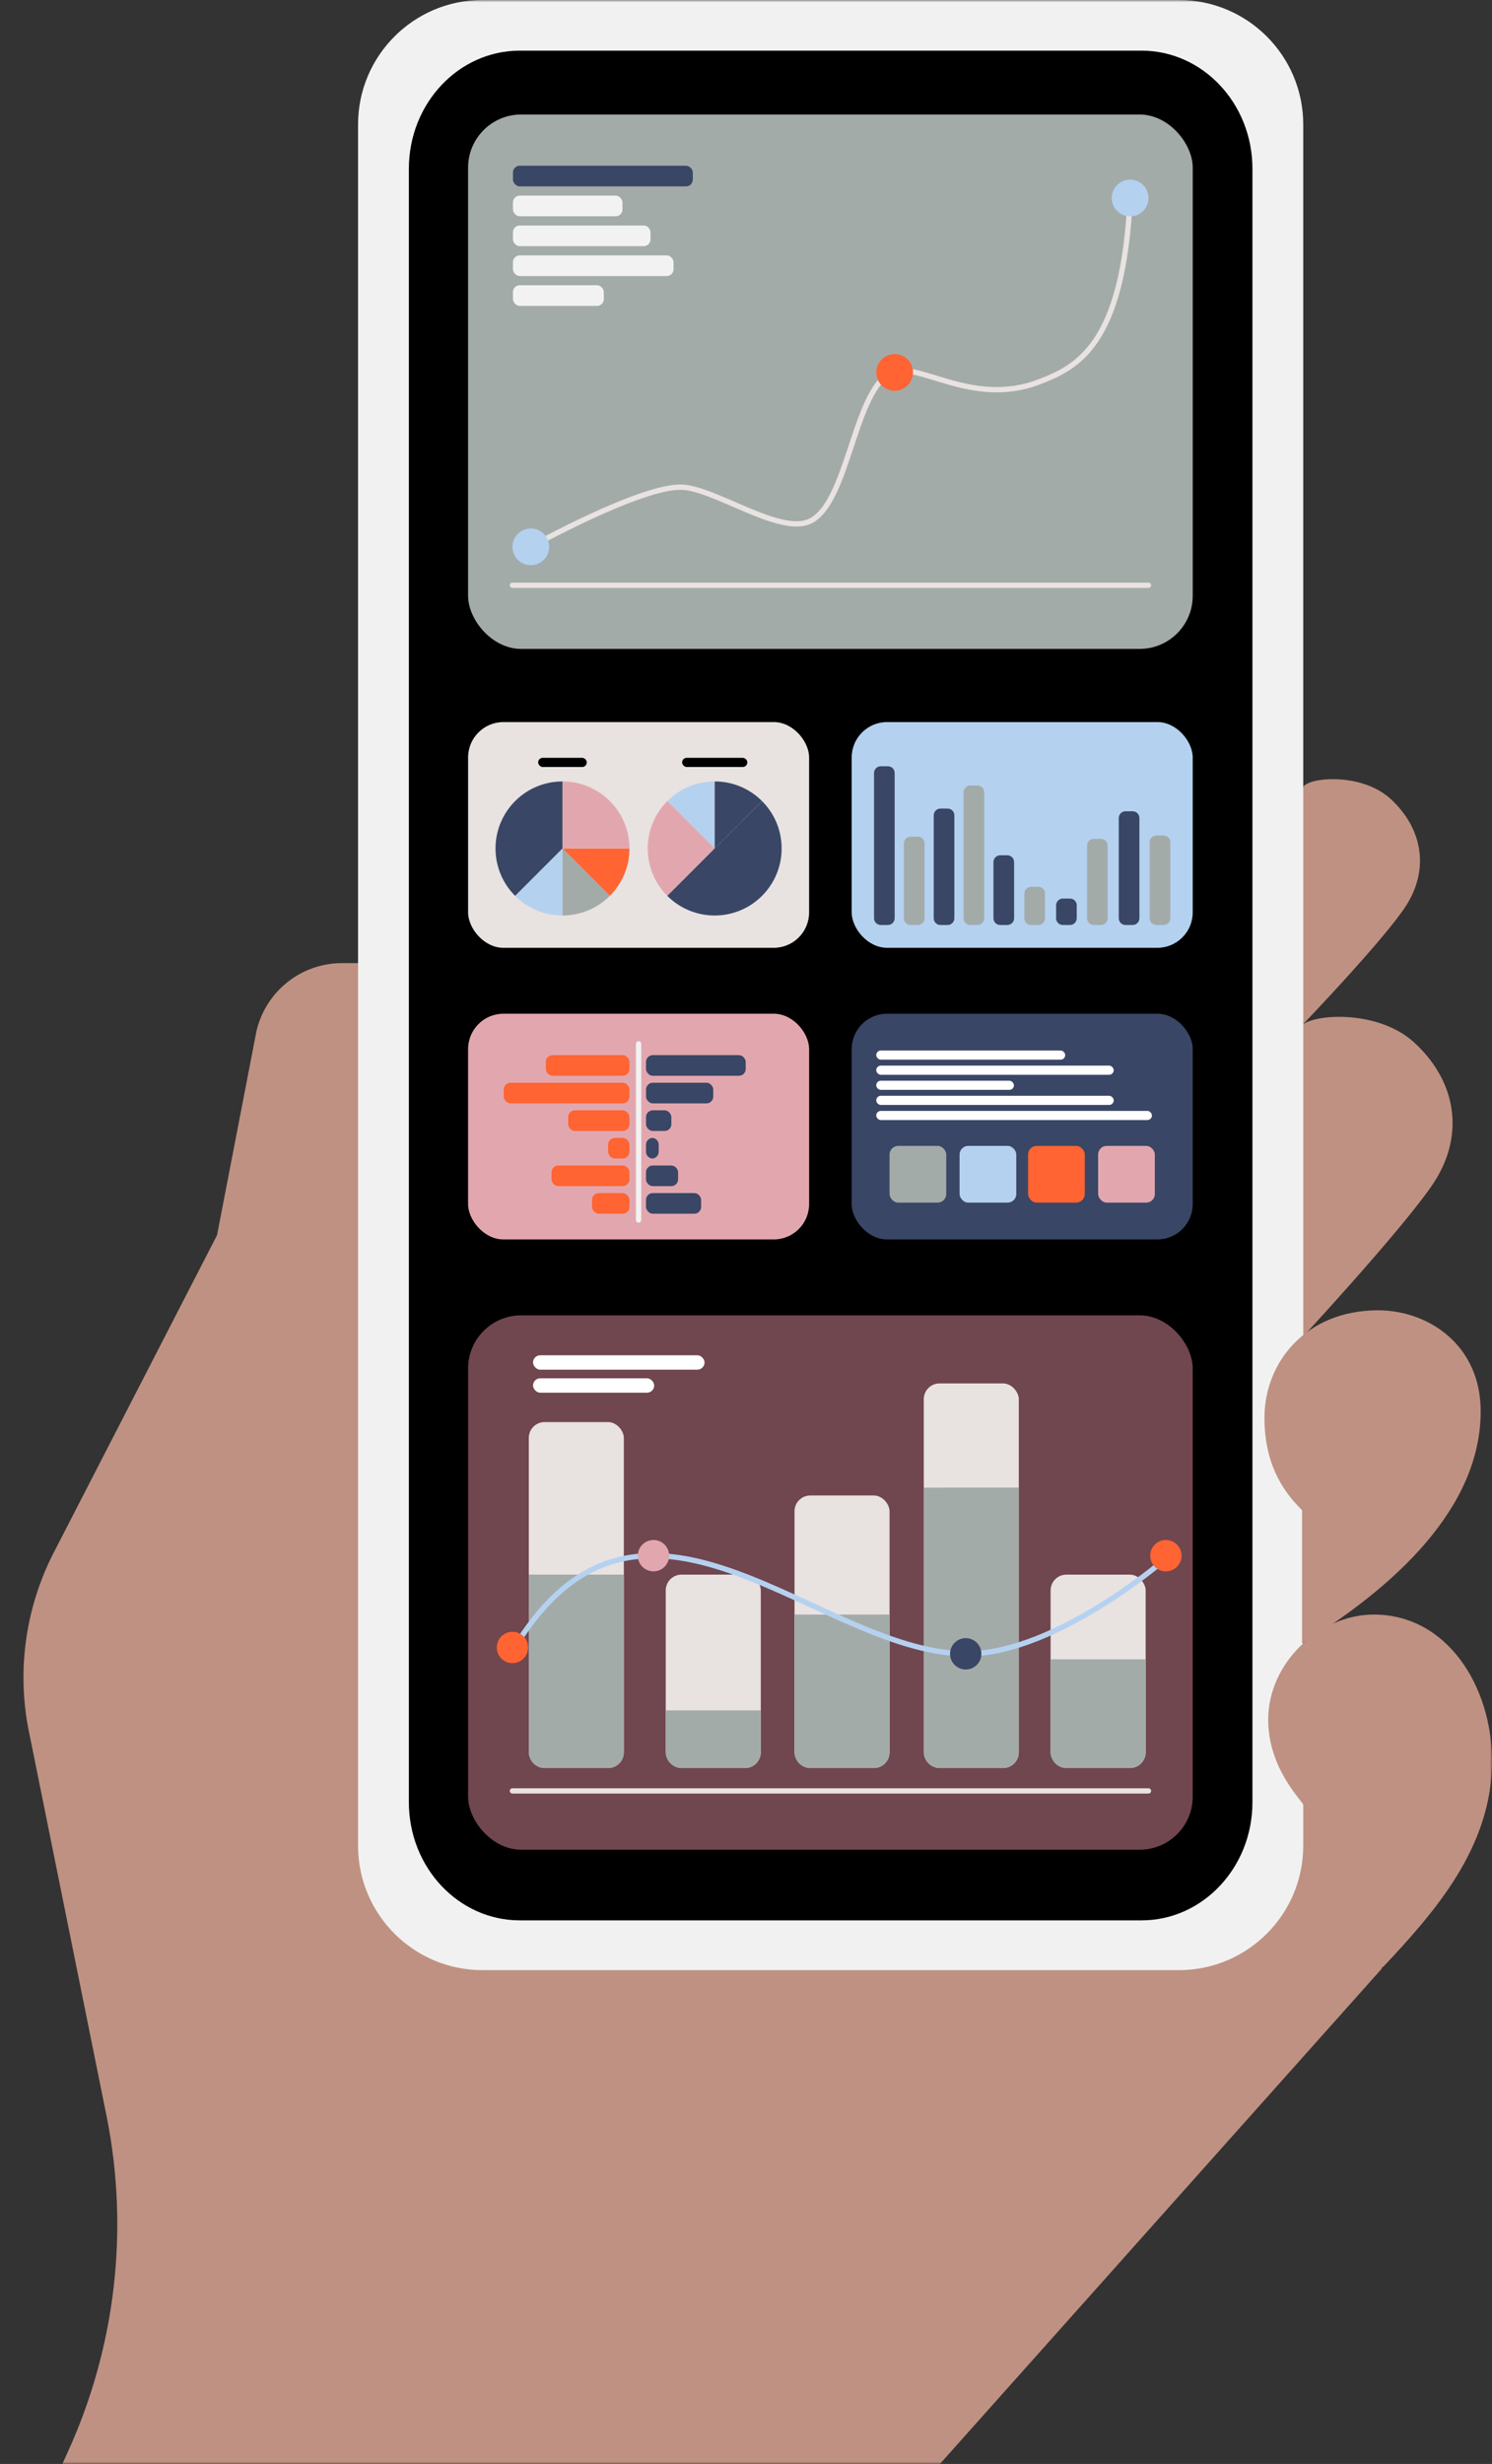
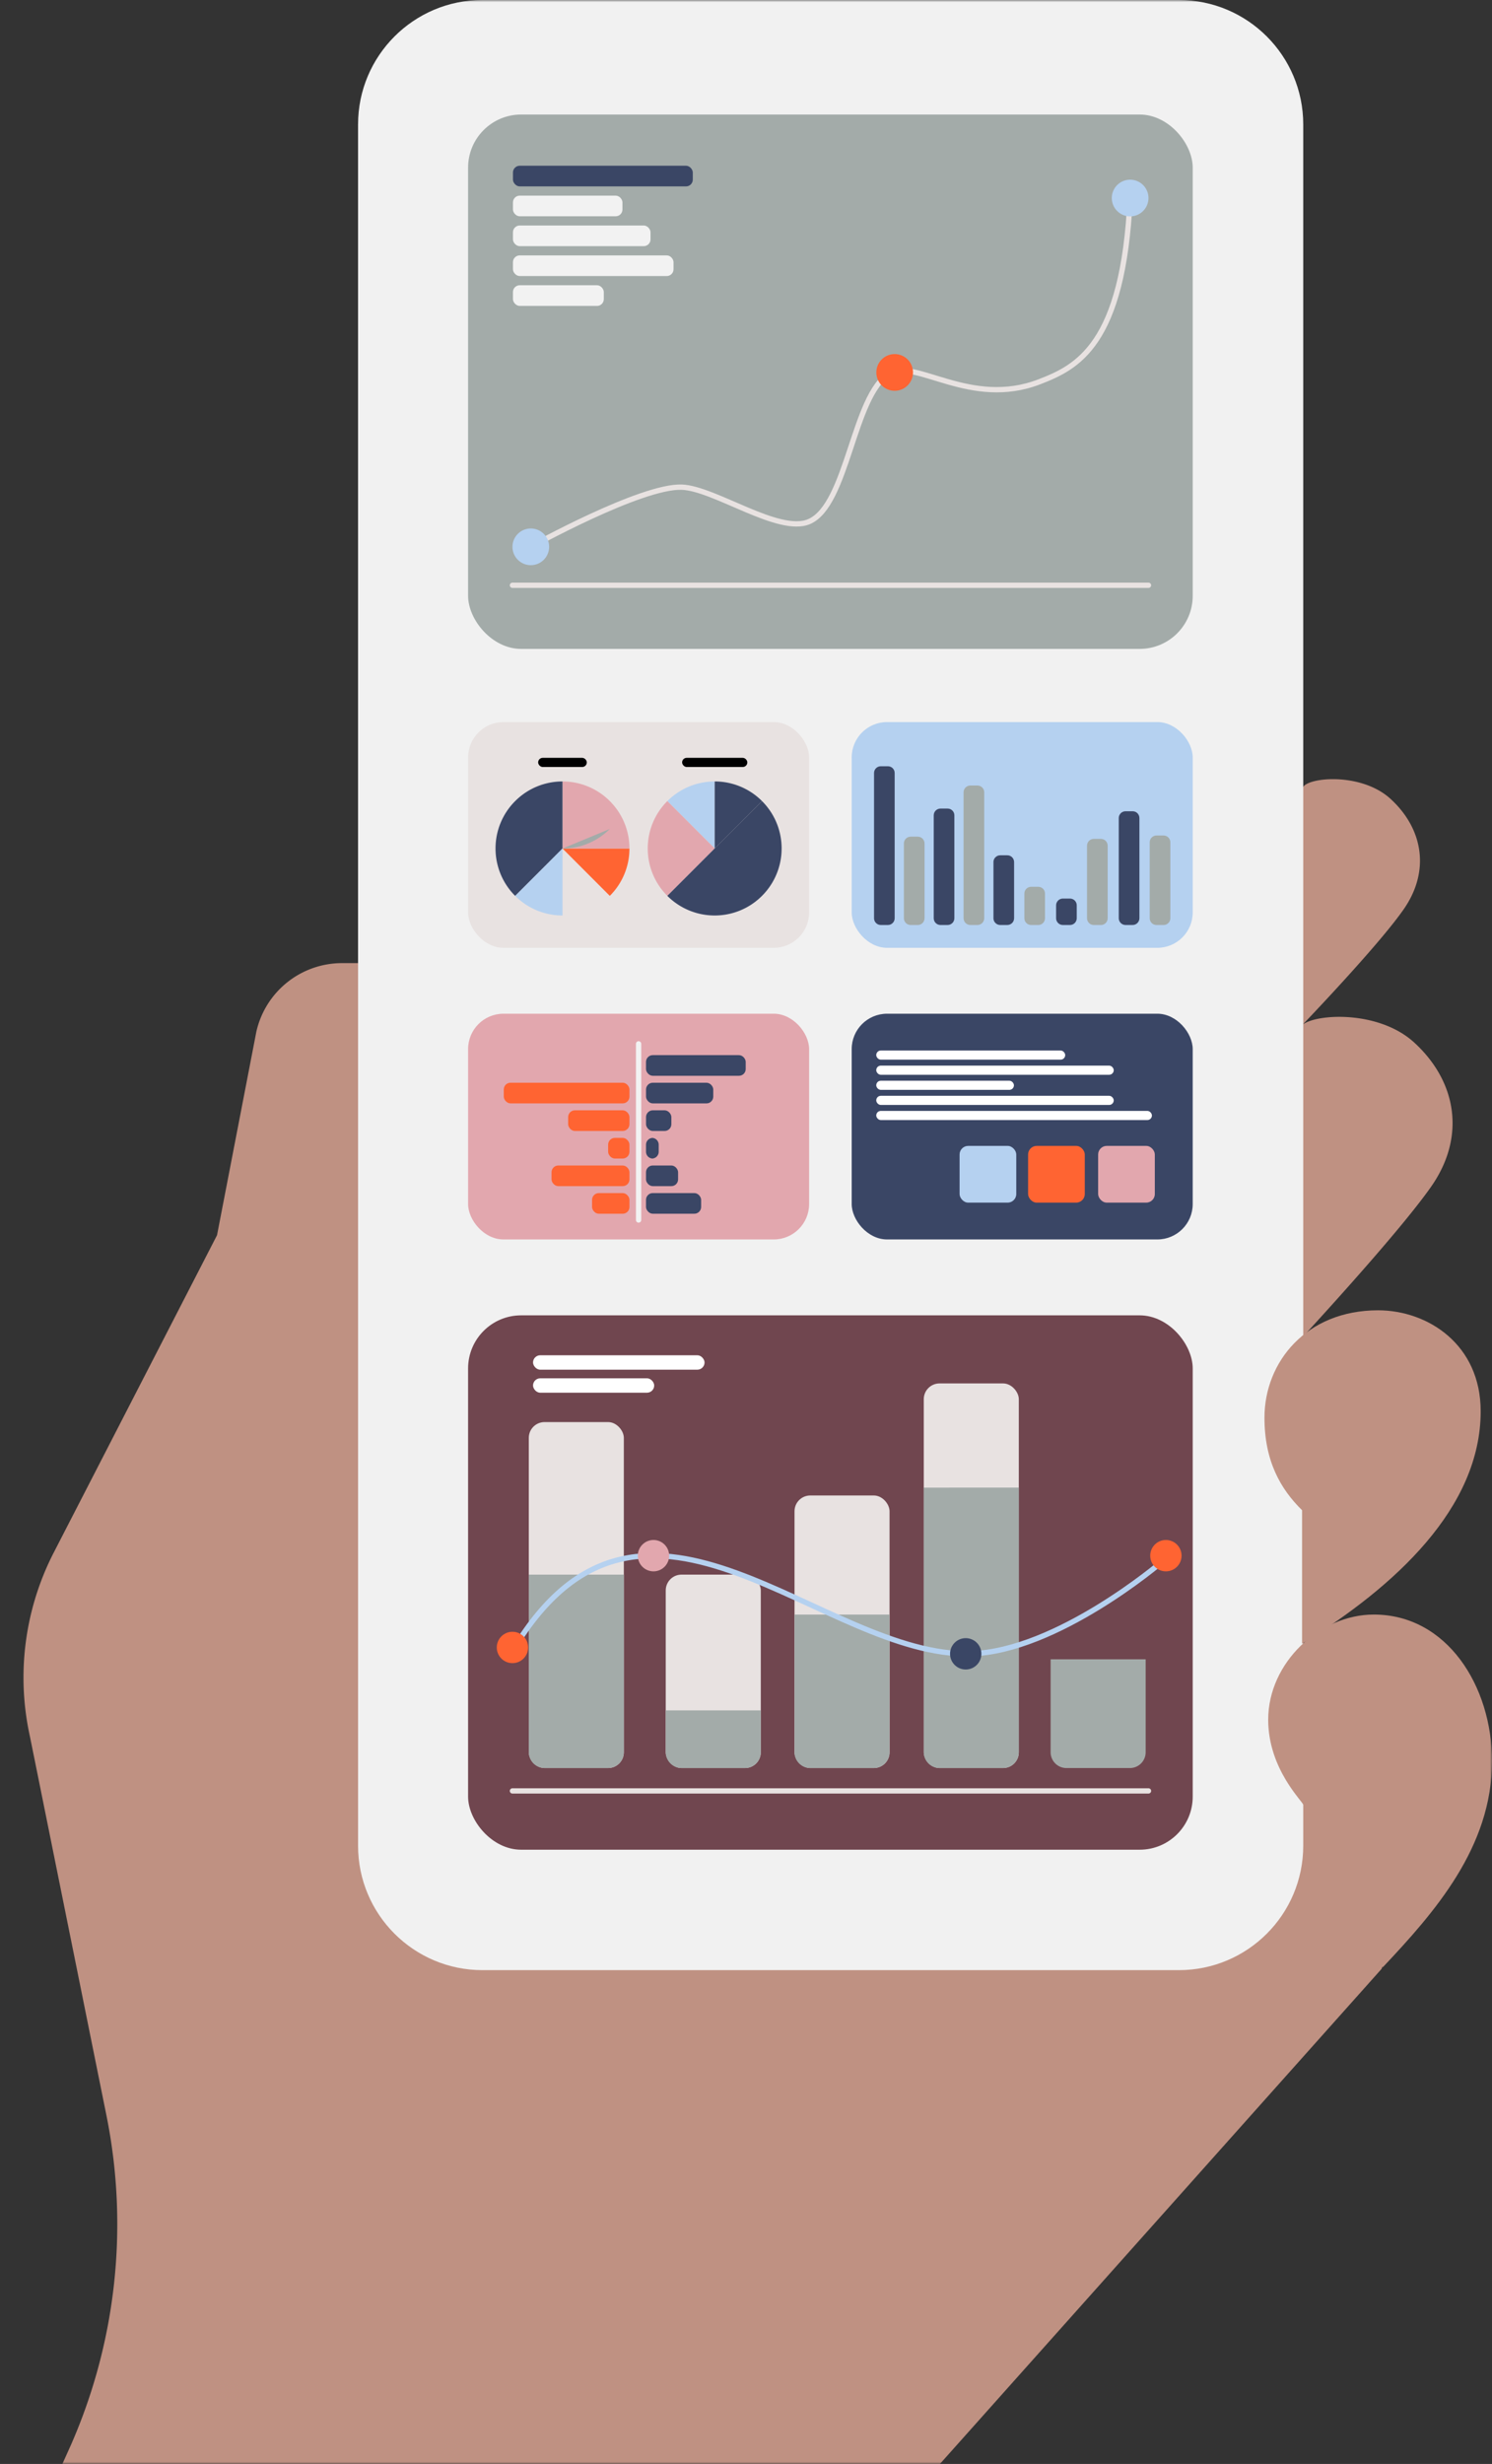
<svg xmlns="http://www.w3.org/2000/svg" xmlns:xlink="http://www.w3.org/1999/xlink" width="344" height="568">
  <rect width="100%" height="100%" fill="#333333" stroke="none" />
  <defs>
    <path id="a" d="M0 0h344v568H0z" />
  </defs>
  <g fill="none" fill-rule="evenodd">
    <mask id="b" fill="#fff">
      <use xlink:href="#a" />
    </mask>
    <g mask="url(#b)">
      <g fill-rule="nonzero">
        <path d="M295.714 406.856c0 8.018-6.17 44.292-25.482 44.292-19.313 0-135.94 1.044-162.214 1.044-10.749 0-23.341-9.56-23.341-21.864 0-11.598.917-121.548.917-153.606 3.267-6.13 3.715-51.703 2.23-54.698h-8.966a20.247 20.247 0 0 0-19.77 15.89L50.04 284.74l-37.638 73.147a63.008 63.008 0 0 0-5.505 42.403l17.636 87.331a126.678 126.678 0 0 1-8.237 76.134L0 599.979 139.977 654 318.53 453.886c1.166-3 15.667-26.435 6.57-22.644-9.364 3.901-29.386-32.405-29.386-24.386m4.649-170.668c4.62-4.848 18.163-19.237 23.264-26.558 6.194-8.887 4.445-18.628-3.01-25.46-6.936-6.353-19.769-4.937-20.295-2.448l-1.533 56.11s.367-.38.999-1.04c-.07.118-.127.236-.151.355l-1.998 73.987S321.93 285.083 330 273.506c8.07-11.577 5.79-24.268-3.923-33.168-8.087-7.41-22.318-6.705-25.711-4.154" fill="#BF9182" />
        <path d="M111.22 0h160.594c15.818 0 28.663 12.854 28.663 28.683v396.801c0 15.83-12.841 28.683-28.663 28.683H111.22c-15.818 0-28.664-12.85-28.664-28.683v-396.8C82.556 12.85 95.402 0 111.22 0Z" fill="#F1F1F1" />
-         <path d="M119.852 11.675c-14.13 0-25.58 12.185-25.58 27.218V415.47c0 15.033 11.45 27.222 25.58 27.222h143.333c14.13 0 25.58-12.185 25.58-27.222V38.893c0-15.033-11.45-27.218-25.58-27.218H119.852Z" fill="currentColor" />
        <path d="M300.567 416.2c0-.77-8.168-8.226-8.168-19.77 0-13.14 11.895-24.236 24.345-24.236 16.89 0 27.256 16.515 27.256 33.8 0 19.82-13.2 34.797-25.177 47.512" fill="#BF9182" />
        <path d="M300.208 378.927v-30.785c-5.036-4.95-8.67-11.43-8.67-21.33 0-12.813 9.62-24.753 26.197-24.753 11.49 0 23.655 7.896 23.655 23.272 0 22.305-19.798 40.432-41.194 53.592" fill="#BF9182" />
      </g>
      <rect fill="#A3ABA9" fill-rule="nonzero" x="107.925" y="26.402" width="167.07" height="123.185" rx="12.234" />
      <rect fill="#70464F" fill-rule="nonzero" x="107.925" y="303.218" width="167.07" height="123.185" rx="12.234" />
      <rect fill="#E8E2E1" fill-rule="nonzero" x="107.925" y="166.456" width="78.625" height="52.037" rx="8.156" />
      <rect fill="#E2A7AE" fill-rule="nonzero" x="107.925" y="233.686" width="78.625" height="52.037" rx="8.156" />
      <rect fill="#B5D1F0" fill-rule="nonzero" x="196.369" y="166.456" width="78.625" height="52.037" rx="8.156" />
      <rect fill="#3A4665" fill-rule="nonzero" x="196.369" y="233.686" width="78.625" height="52.037" rx="8.156" />
      <g transform="translate(118.27 38.208)" fill-rule="nonzero">
        <rect fill="#3A4665" width="41.46" height="4.762" rx="1.558" />
        <rect fill="#F2F2F2" y="13.776" width="31.714" height="4.762" rx="1.558" />
        <rect fill="#F2F2F2" y="6.888" width="25.242" height="4.762" rx="1.558" />
        <rect fill="#F2F2F2" y="27.549" width="20.944" height="4.762" rx="1.558" />
        <rect fill="#F2F2F2" y="20.665" width="37.019" height="4.762" rx="1.558" />
      </g>
      <g fill-rule="nonzero">
        <path fill="#F2F2F2" d="M129.692 195.593h-.008l.008.008z" />
        <path fill="#B5D1F0" d="m129.696 195.609.012-.016h-.016v.008z" />
        <path d="M145.126 195.593h-15.418l-.012.012 10.904 10.916a15.4 15.4 0 0 0 4.526-10.928Z" fill="#FF6432" />
        <path d="M140.616 184.681a15.384 15.384 0 0 0-10.923-4.534v15.446h15.434c0-4.26-1.724-8.121-4.514-10.912h.004Z" fill="#E2A7AE" />
        <path fill="#A3ABA9" d="m129.692 195.613.004-.004-.004-.008z" />
        <path d="M129.692 180.147a15.38 15.38 0 0 0-10.92 4.53 15.398 15.398 0 0 0-4.519 10.92 15.42 15.42 0 0 0 4.53 10.932l10.906-10.912v-.012l-.008-.008h.008v-15.446l.003-.004Z" fill="#3A4665" />
        <path d="M118.788 206.525a15.377 15.377 0 0 0 10.904 4.517v-15.43l-10.904 10.914Z" fill="#B5D1F0" />
-         <path d="M129.692 195.613v15.43c4.261 0 8.119-1.727 10.912-4.522L129.7 195.605h-.004l-.004.008Z" fill="#A3ABA9" />
+         <path d="M129.692 195.613c4.261 0 8.119-1.727 10.912-4.522L129.7 195.605h-.004l-.004.008Z" fill="#A3ABA9" />
      </g>
      <path d="M122.38 126.057s25.483-14.123 34.838-13.752c7.589.298 22.346 10.929 29.328 7.937 8.918-3.82 10.158-29.189 18.513-34.118 6.04-3.563 18.701 8.039 34.613 1.877 8.547-3.31 19.333-8.358 20.89-42.346" stroke="#E8E2E1" stroke-width="1.223" />
      <ellipse fill="#B5D1F0" fill-rule="nonzero" cx="122.381" cy="126.057" rx="4.229" ry="4.232" />
      <ellipse fill="#B5D1F0" fill-rule="nonzero" cx="260.567" cy="45.651" rx="4.229" ry="4.232" />
      <path d="M201.52 211.676v-33.48c0-.86.697-1.558 1.557-1.558h1.643c.86 0 1.558.697 1.558 1.558v33.48c0 .86-.697 1.558-1.558 1.558h-1.643c-.86 0-1.558-.698-1.558-1.558Zm13.763 0v-23.724c0-.86.697-1.557 1.558-1.557h1.643c.86 0 1.558.697 1.558 1.557v23.724c0 .86-.698 1.558-1.558 1.558h-1.643c-.86 0-1.558-.698-1.558-1.558Z" fill="#3A4665" fill-rule="nonzero" />
      <path d="M208.403 211.68v-17.248c0-.86.697-1.558 1.558-1.558h1.643c.86 0 1.558.698 1.558 1.558v17.247c0 .86-.698 1.558-1.558 1.558h-1.643c-.86 0-1.558-.698-1.558-1.558Z" fill="#A3ABA9" fill-rule="nonzero" />
      <path d="M229.054 211.675v-12.95c0-.86.698-1.558 1.558-1.558h1.644c.86 0 1.557.698 1.557 1.558v12.95c0 .86-.697 1.558-1.557 1.558h-1.644c-.86 0-1.558-.697-1.558-1.558Z" fill="#3A4665" fill-rule="nonzero" />
      <path d="M236.18 211.68v-5.695c0-.86.698-1.558 1.558-1.558h1.643c.86 0 1.558.697 1.558 1.558v5.695c0 .86-.697 1.557-1.558 1.557h-1.643c-.86 0-1.558-.697-1.558-1.557Z" fill="#A3ABA9" fill-rule="nonzero" />
      <path d="M243.498 211.676v-2.977c0-.86.697-1.558 1.558-1.558h1.643c.86 0 1.558.698 1.558 1.558v2.977c0 .86-.698 1.558-1.558 1.558h-1.643c-.86 0-1.558-.698-1.558-1.558Z" fill="#3A4665" fill-rule="nonzero" />
      <path d="M250.63 211.68v-16.737c0-.86.697-1.558 1.558-1.558h1.643c.86 0 1.558.697 1.558 1.558v16.737c0 .86-.698 1.558-1.558 1.558h-1.643c-.86 0-1.558-.698-1.558-1.558Z" fill="#A3ABA9" fill-rule="nonzero" />
      <path d="M257.945 211.675v-23.103c0-.86.697-1.558 1.558-1.558h1.643c.86 0 1.558.698 1.558 1.558v23.103c0 .86-.698 1.558-1.558 1.558h-1.643c-.86 0-1.558-.698-1.558-1.558Z" fill="#3A4665" fill-rule="nonzero" />
      <path d="M265.08 211.68v-17.517c0-.86.698-1.558 1.558-1.558h1.643c.86 0 1.558.698 1.558 1.558v17.517c0 .86-.697 1.557-1.558 1.557h-1.643c-.86 0-1.558-.697-1.558-1.557Zm-42.915-.004V182.64c0-.86.698-1.558 1.558-1.558h1.643c.86 0 1.558.697 1.558 1.558v29.036c0 .86-.697 1.558-1.558 1.558h-1.643c-.86 0-1.558-.698-1.558-1.558Z" fill="#A3ABA9" fill-rule="nonzero" />
      <ellipse fill="#FF6432" fill-rule="nonzero" cx="206.278" cy="85.854" rx="4.229" ry="4.232" />
      <rect fill="currentColor" fill-rule="nonzero" x="124.077" y="174.7" width="11.218" height="2.11" rx="1.055" />
      <g fill-rule="nonzero">
        <path fill="#F2F2F2" d="m164.778 195.593.004.008v-.012z" />
        <path fill="#B5D1F0" d="M164.782 195.58h-.017l.013.013.004-.004z" />
        <path d="m153.861 184.673 10.904 10.91h.017v-15.432a15.386 15.386 0 0 0-10.92 4.526v-.004Z" fill="#B5D1F0" />
        <path d="M149.343 195.58a15.42 15.42 0 0 0 4.522 10.937l10.918-10.924-.012-.013-10.906-10.911a15.415 15.415 0 0 0-4.522 10.911Z" fill="#E2A7AE" />
        <path fill="#A3ABA9" d="M164.79 195.58h-.008v.009z" />
        <path d="M153.861 206.517a15.396 15.396 0 0 0 10.92 4.525c3.948 0 7.9-1.51 10.909-4.525a15.42 15.42 0 0 0 4.522-10.937H164.79l-.008.009v.008l-.004-.004-10.917 10.924Zm26.352-10.937c0-3.95-1.508-7.896-4.522-10.911l-10.905 10.911h15.426Z" fill="#3A4665" />
        <path d="m164.79 195.58 10.903-10.911a15.392 15.392 0 0 0-10.907-4.526v15.433h.008l-.004.004Z" fill="#3A4665" />
      </g>
      <rect fill="currentColor" fill-rule="nonzero" x="157.271" y="174.7" width="15.035" height="2.11" rx="1.055" />
      <path stroke="#E8E2E1" stroke-width="1.223" stroke-linecap="round" d="M118.152 134.917h146.644M118.152 412.85h146.644" />
      <path stroke="#F2F2F2" stroke-width="1.223" stroke-linecap="round" d="M147.235 240.632v40.611" />
      <rect fill="#3A4665" fill-rule="nonzero" transform="rotate(180 160.441 245.616)" x="148.948" y="243.235" width="22.987" height="4.762" rx="1.558" />
      <rect fill="#3A4665" fill-rule="nonzero" transform="rotate(180 156.702 251.978)" x="148.952" y="249.597" width="15.5" height="4.762" rx="1.558" />
      <rect fill="#3A4665" fill-rule="nonzero" transform="rotate(180 155.301 277.413)" x="148.948" y="275.032" width="12.707" height="4.762" rx="1.558" />
      <rect fill="#3A4665" fill-rule="nonzero" transform="rotate(180 151.872 258.336)" x="148.952" y="255.955" width="5.839" height="4.762" rx="1.558" />
      <rect fill="#3A4665" fill-rule="nonzero" transform="rotate(180 152.646 271.055)" x="148.948" y="268.674" width="7.397" height="4.762" rx="1.558" />
      <path d="M150.506 262.312h-.192c.86 0 1.558.698 1.558 1.56v1.648c0 .861-.698 1.559-1.558 1.559h.192c-.86 0-1.558-.698-1.558-1.56v-1.648c0-.86.697-1.559 1.558-1.559Z" fill="#3A4665" fill-rule="nonzero" />
-       <rect fill="#FF6432" fill-rule="nonzero" x="125.839" y="243.235" width="19.292" height="4.762" rx="1.558" />
      <rect fill="#FF6432" fill-rule="nonzero" x="116.15" y="249.593" width="28.981" height="4.762" rx="1.558" />
      <rect fill="#FF6432" fill-rule="nonzero" x="136.506" y="275.036" width="8.625" height="4.762" rx="1.558" />
      <rect fill="#FF6432" fill-rule="nonzero" x="130.993" y="255.955" width="14.134" height="4.762" rx="1.558" />
      <rect fill="#FF6432" fill-rule="nonzero" x="127.164" y="268.674" width="17.967" height="4.762" rx="1.558" />
      <rect fill="#FF6432" fill-rule="nonzero" x="140.213" y="262.312" width="4.914" height="4.762" rx="1.558" />
      <rect fill="#FFF" fill-rule="nonzero" x="202.029" y="242.17" width="43.568" height="2.11" rx="1.055" />
      <rect fill="#FFF" fill-rule="nonzero" x="202.029" y="256.089" width="63.562" height="2.11" rx="1.055" />
      <rect fill="#FFF" fill-rule="nonzero" x="202.029" y="249.132" width="31.746" height="2.11" rx="1.055" />
      <rect fill="#FFF" fill-rule="nonzero" x="202.029" y="245.651" width="54.757" height="2.11" rx="1.055" />
      <rect fill="#FFF" fill-rule="nonzero" x="202.029" y="252.609" width="54.757" height="2.11" rx="1.055" />
-       <rect fill="#A3ABA9" fill-rule="nonzero" x="205.1" y="264.157" width="13.07" height="13.079" rx="1.986" />
      <rect fill="#B5D1F0" fill-rule="nonzero" x="221.244" y="264.157" width="13.07" height="13.079" rx="1.986" />
      <rect fill="#FF6432" fill-rule="nonzero" x="237.042" y="264.157" width="13.07" height="13.079" rx="1.986" />
      <rect fill="#E2A7AE" fill-rule="nonzero" x="253.19" y="264.157" width="13.07" height="13.079" rx="1.986" />
      <rect fill="#E8E2E1" fill-rule="nonzero" x="121.92" y="327.824" width="21.914" height="79.758" rx="3.637" />
      <rect fill="#E8E2E1" fill-rule="nonzero" x="212.987" y="318.912" width="21.914" height="88.67" rx="3.637" />
      <rect fill="#E8E2E1" fill-rule="nonzero" x="183.186" y="344.743" width="21.914" height="62.839" rx="3.637" />
      <rect fill="#E8E2E1" fill-rule="nonzero" x="153.495" y="362.988" width="21.914" height="44.594" rx="3.637" />
-       <rect fill="#E8E2E1" fill-rule="nonzero" x="242.233" y="362.988" width="21.914" height="44.594" rx="3.637" />
      <path d="M121.92 362.988h21.914v40.95a3.642 3.642 0 0 1-3.637 3.64H125.56a3.642 3.642 0 0 1-3.637-3.64v-40.95h-.004Zm31.575 31.299h21.914v9.65a3.642 3.642 0 0 1-3.637 3.64h-14.636a3.642 3.642 0 0 1-3.637-3.64v-9.65h-.004Zm88.738-11.781h21.914v21.436a3.642 3.642 0 0 1-3.637 3.64h-14.636a3.642 3.642 0 0 1-3.637-3.64v-21.436h-.004Zm-59.056-10.308h21.915v31.744a3.642 3.642 0 0 1-3.638 3.64H186.82a3.642 3.642 0 0 1-3.638-3.64v-31.744h-.004Zm29.81-29.267H234.9v61.01a3.642 3.642 0 0 1-3.637 3.64h-14.636a3.642 3.642 0 0 1-3.637-3.64v-61.01h-.004Z" fill="#A3ABA9" fill-rule="nonzero" />
      <rect fill="#FFF" fill-rule="nonzero" x="122.899" y="312.424" width="39.543" height="3.322" rx="1.66" />
      <rect fill="#FFF" fill-rule="nonzero" x="122.899" y="317.733" width="27.933" height="3.322" rx="1.66" />
      <path d="M119.167 378.927c29.78-47.426 70.498 3.212 104.646 2.306 19.904-.527 43.992-21.118 43.992-21.118" stroke="#B5D1F0" stroke-width="1.223" stroke-linecap="round" />
      <ellipse fill="#FF6432" fill-rule="nonzero" cx="268.812" cy="358.621" rx="3.613" ry="3.616" />
      <ellipse fill="#FF6432" fill-rule="nonzero" cx="118.152" cy="379.78" rx="3.613" ry="3.616" />
      <ellipse fill="#E2A7AE" fill-rule="nonzero" cx="150.669" cy="358.621" rx="3.613" ry="3.616" />
      <ellipse fill="#3A4665" fill-rule="nonzero" cx="222.659" cy="381.249" rx="3.613" ry="3.616" />
    </g>
  </g>
</svg>